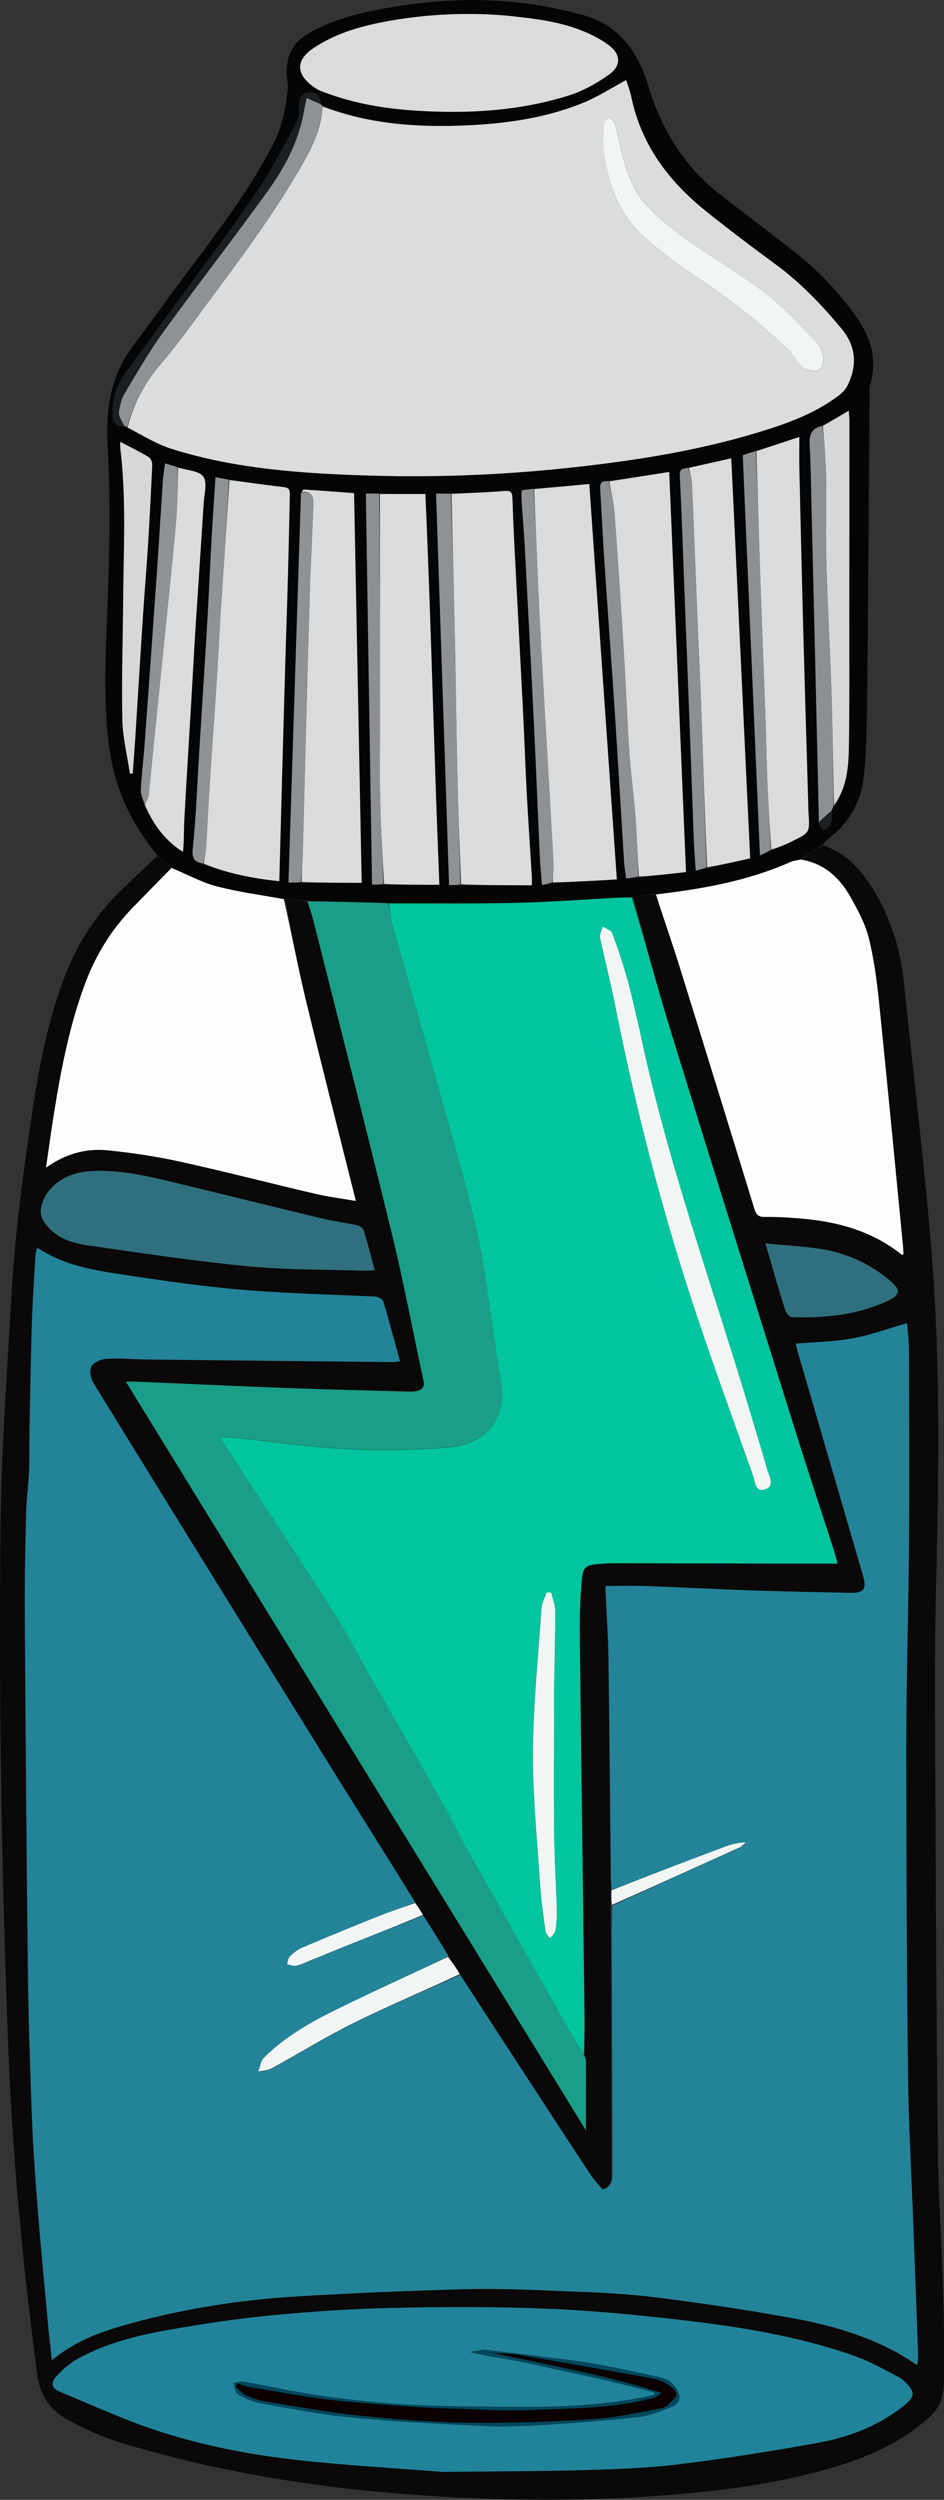
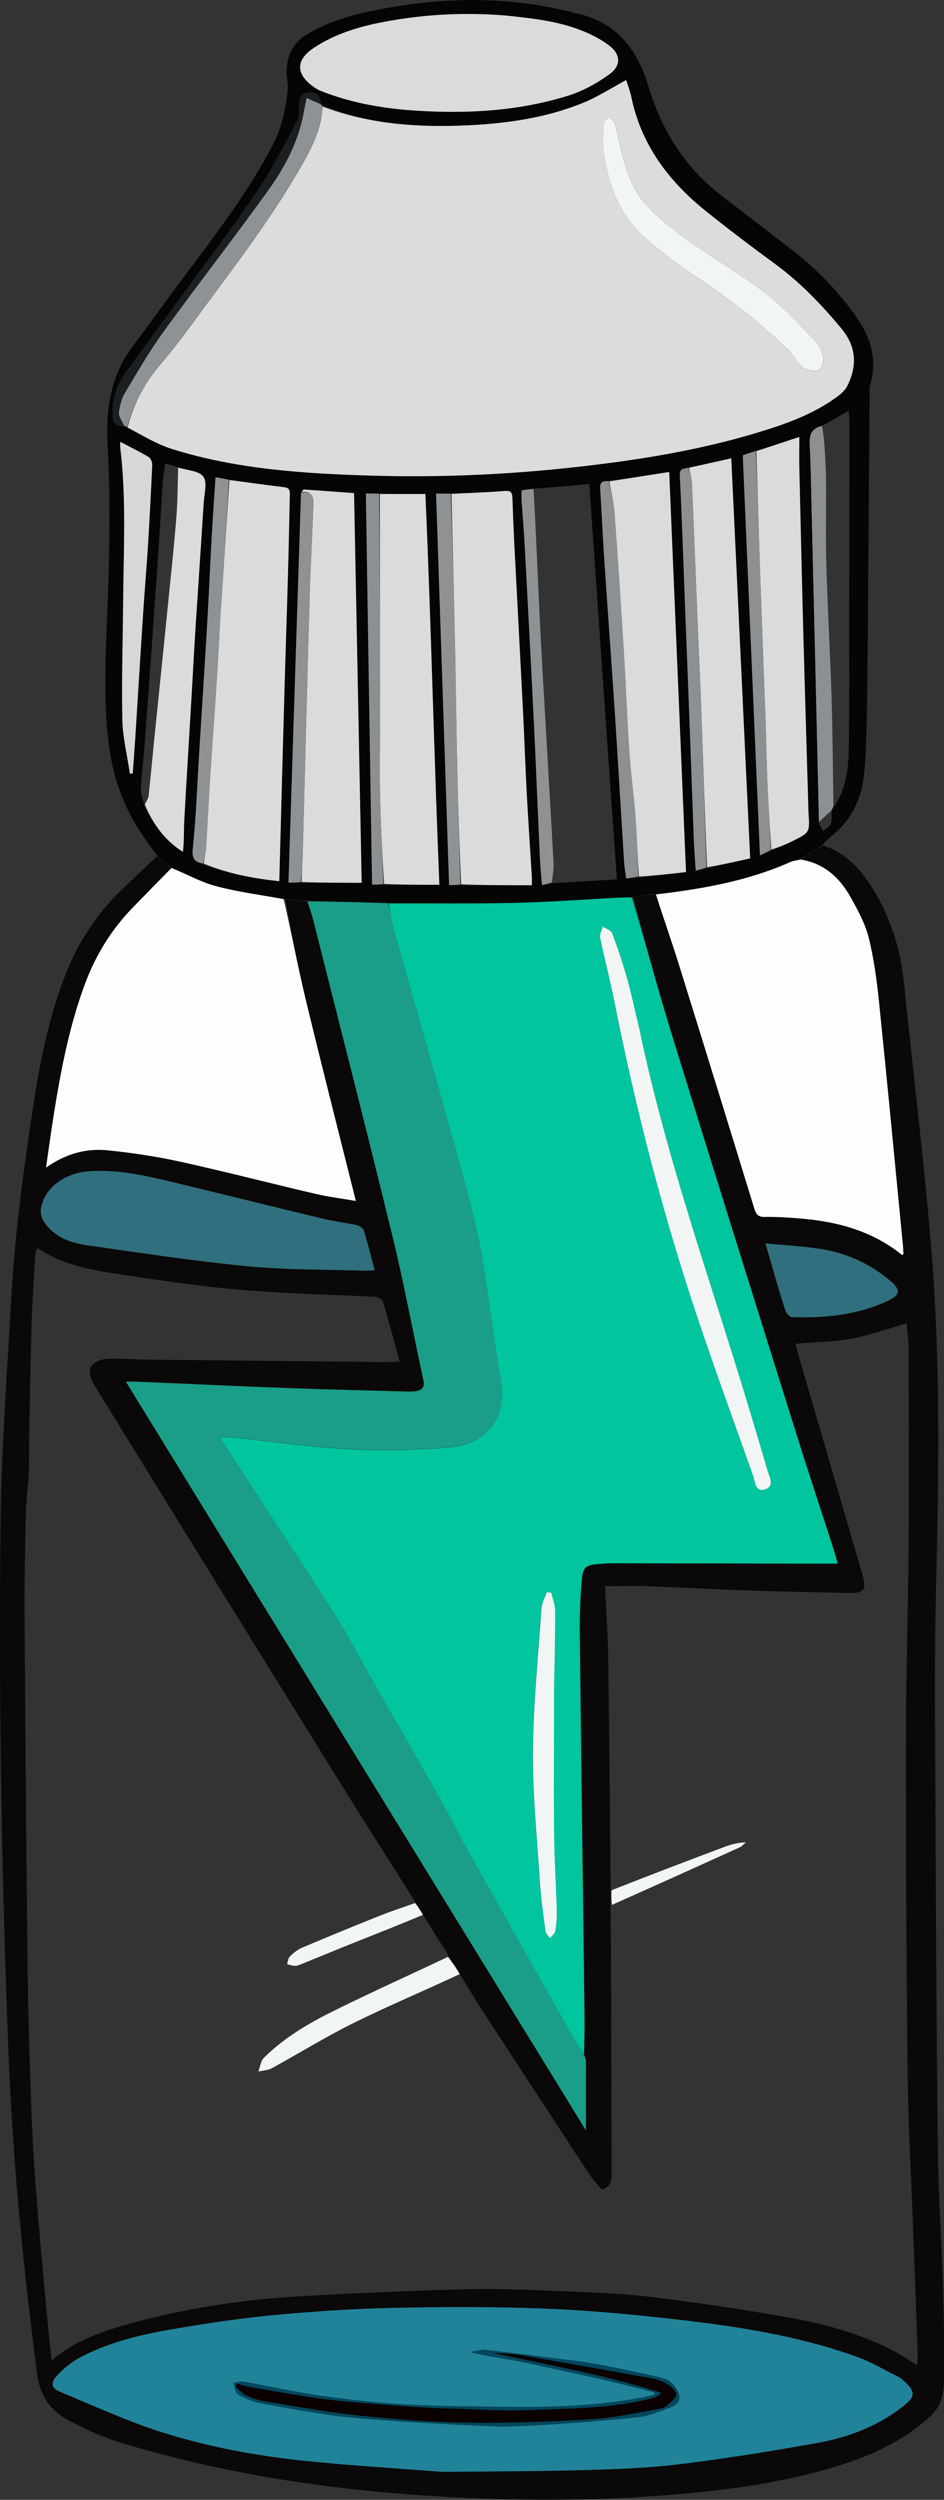
<svg xmlns="http://www.w3.org/2000/svg" id="Calque_1" data-name="Calque 1" viewBox="0 0 126.38 334.63">
  <rect x="0" y="0" width="126.38" height="334.63" fill="#333333" stroke="none" />
  <defs>
    <style>
      .cls-1 {
        fill: #1b1f21;
      }

      .cls-2 {
        fill: #306f7e;
      }

      .cls-3 {
        fill: #d7d7d7;
      }

      .cls-4 {
        fill: #0a0100;
      }

      .cls-5 {
        fill: #8e9294;
      }

      .cls-6 {
        fill: #0a0808;
      }

      .cls-7 {
        fill: #050505;
      }

      .cls-8 {
        fill: #1a9e87;
      }

      .cls-9 {
        fill: #208399;
      }

      .cls-10 {
        fill: #00c59e;
      }

      .cls-11 {
        fill: #f1f6f5;
      }

      .cls-12 {
        fill: #00475d;
      }

      .cls-13 {
        fill: #dbdbdb;
      }

      .cls-14 {
        fill: #238399;
      }

      .cls-15 {
        fill: #8c9092;
      }

      .cls-16 {
        fill: #dcdcdc;
      }

      .cls-17 {
        fill: #fdfdfd;
      }
    </style>
  </defs>
  <path class="cls-6" d="M110.14,113.15c2.77.88,4.7,2.8,6.26,5.14,2.71,4.07,4.15,8.59,4.64,13.45,1.21,11.85,2.67,23.68,3.65,35.55,1.24,15.08.99,30.2.62,45.32-.21,8.59-.13,17.19-.09,25.79.07,16.56.15,33.11.34,49.67.07,5.88.49,11.75.67,17.62.13,4.36.2,8.71.15,13.07-.02,1.76-.36,3.35-1.92,4.77-4.05,3.67-8.84,5.62-13.97,7.06-7.85,2.21-15.91,3.07-24.01,3.61-10.52.7-21.03.5-31.52-.28-13.22-.98-26.25-3.12-38.95-6.99-2.35-.71-4.62-1.78-6.8-2.93-2.43-1.28-3.84-3.22-4.23-6.19-1.93-14.59-3.32-29.21-3.88-43.93C.19,250.47-.18,227.04.08,203.61c.11-9.94.88-19.87,1.43-29.81.48-8.79,1.68-17.5,3.01-26.19.87-5.69,2.03-11.31,4.08-16.72,1.74-4.6,4.33-8.62,7.92-11.99,1.48-1.4,2.91-2.85,4.53-4.29.76.5,1.37,1.02,1.91,1.6-1.77,1.8-3.48,3.54-5.18,5.29-2.82,2.91-4.91,6.26-6.34,10.06-2.15,5.72-3.28,11.66-4.24,17.66-.36,2.27-.67,4.55-1.04,7.1,2.63-1.86,5.37-2.6,8.25-2.32,3.29.33,6.58.83,9.8,1.54,6.04,1.33,12.02,2.88,18.04,4.29,1.75.41,3.55.63,5.39.95-2.29-9.15-4.57-18.08-6.73-27.04-1.06-4.42-1.9-8.89-2.72-13.35,1.06.06,2.02.13,2.99.3.27.89.56,1.68.77,2.5,3.55,14.1,7.16,28.18,10.6,42.3,1.56,6.4,2.75,12.88,4.15,19.32.2.92-.22,1.28-.98,1.43-.42.08-.87.07-1.31.05-5.35-.15-10.71-.27-16.06-.47-6.71-.25-13.41-.56-20.12-.85-.45-.02-.91,0-1.37,0,20.57,33.47,41.07,66.83,61.59,100.22,0-3.17,0-6.24.01-9.4-.06-.27-.14-.46-.21-.64,0,0,.02,0,0-.11,0-1.79.04-3.47.02-5.14-.21-17.11-.45-34.22-.64-51.33-.03-2.32.08-4.64.26-6.95.15-1.88.53-2.15,2.37-2.27.6-.04,1.2-.09,1.8-.09,8.36.01,16.71.03,25.07.05,1.63,0,3.27,0,5.03,0-.18-.63-.33-1.24-.52-1.83-1.67-5.17-3.38-10.32-5-15.5-5.62-17.95-11.25-35.9-16.8-53.87-1.84-5.95-3.43-11.97-5.07-18.04,1.07-.18,2.08-.3,3.07-.32,1.02,3.23,2.13,6.35,3.11,9.5,3.39,10.85,6.74,21.72,10.07,32.59.23.76.52,1.07,1.38,1.06,1.6-.02,3.2.08,4.79.21,4.94.41,9.59,1.67,13.55,4.85.03.03.13-.03.23-.05-.02-.35-.03-.71-.06-1.07-1.06-10.9-2.09-21.81-3.21-32.7-.3-2.89-.68-5.8-1.38-8.61-.47-1.9-1.46-3.71-2.43-5.44-1.46-2.59-3.52-4.52-6.6-5.1.96-.67,1.92-1.25,2.87-1.83ZM60.03,261.72c-1.14-1.77-2.28-3.54-3.43-5.47-.32-.5-.64-1-1.01-1.66-3.6-5.72-7.24-11.41-10.8-17.15-10.81-17.43-21.6-34.87-32.36-52.34-.36-.59-.53-1.69-.22-2.2.35-.56,1.34-.96,2.08-1,1.79-.1,3.59.08,5.39.1,10.92.12,21.83.23,32.75.34.33,0,.66-.05,1.08-.09-.76-2.75-1.45-5.38-2.23-7.98-.09-.31-.66-.66-1.02-.68-4.07-.21-8.14-.31-12.21-.54-3.26-.18-6.53-.42-9.78-.78-3.88-.44-7.74-1.01-11.6-1.59-3.43-.52-6.87-1.03-10.02-2.65-.55-.28-1.08-.61-1.71-.97-.1.41-.2.67-.22.93-.17,2.99-.38,5.98-.48,8.97-.15,4.75-.23,9.51-.32,14.27-.04,1.91.02,3.82-.06,5.73-.07,1.83-.35,3.65-.39,5.48-.11,4.43-.2,8.87-.18,13.31.1,15.95.22,31.9.41,47.85.08,6.51.28,13.02.53,19.53.15,4.03.43,8.05.75,12.07.42,5.29.93,10.56,1.41,15.84.14,1.56.33,3.12.52,4.94,3.25-2.76,6.93-3.96,10.66-4.98,7.33-2.02,14.81-3.15,22.38-3.6,7.41-.44,14.83-.75,22.25-.95,4.15-.11,8.31.06,12.46.23,4.19.17,8.39.29,12.54.8,6.32.77,12.64,1.71,18.9,2.85,4.79.87,9.49,2.2,13.83,4.53.93.5,1.8,1.1,2.84,1.75.05-.52.11-.87.1-1.2-.21-5.91-.43-11.81-.65-17.72-.24-6.55-.62-13.09-.7-19.64-.17-14.71-.25-29.43-.24-44.15,0-8.91.29-17.82.36-26.73.07-8.84.02-17.68,0-26.52,0-1.21-.17-2.42-.25-3.51-2.51.72-4.88,1.59-7.32,2.04-2.45.45-4.98.48-7.58.7.12.45.21.83.31,1.2,2.91,9.97,5.82,19.94,8.72,29.91.51,1.75.09,2.29-1.72,2.25-4.36-.1-8.72-.17-13.07-.32-4.75-.16-9.5-.42-14.26-.59-1.78-.06-3.56-.01-5.43-.01,0,.22-.01.54,0,.85.13,2.91.35,5.83.39,8.74.14,9.8.21,19.6.31,29.39,0,.56.06,1.11.03,1.85,0,.63,0,1.25-.03,2.1.02,2.4.05,4.8.06,7.19.03,9.59.07,19.18.08,28.77,0,.84-.24,1.58-1.31,1.91-.55-.68-1.19-1.34-1.69-2.09-4.21-6.41-8.39-12.83-12.58-19.25-1.61-2.47-3.2-4.94-4.79-7.6-.51-.76-1.02-1.52-1.54-2.44ZM59.38,330.89c6.27-.07,12.55-.07,18.82-.24,4.26-.12,8.55-.27,12.77-.79,6.16-.76,12.29-1.75,18.4-2.84,4.23-.76,8.22-2.27,11.65-5.02,1.48-1.19,1.53-1.83.12-3.15-.26-.25-.53-.5-.85-.66-1.85-.93-3.65-2-5.59-2.7-7.96-2.87-16.29-4.12-24.65-5.06-5.74-.65-11.51-1.18-17.28-1.4-6.74-.25-13.5-.24-20.24-.09-5.42.12-10.84.48-16.24,1-4.63.45-9.24,1.15-13.82,1.96-4.13.73-8.21,1.75-11.93,3.77-1.12.61-2.17,1.49-3.02,2.45-.81.91-.6,1.6.52,2.06,4.49,1.86,8.93,3.92,13.55,5.38,6.38,2.03,12.99,3.23,19.66,3.9,5.95.6,11.91.96,18.11,1.43ZM5.62,161.23c-.41,1.16.02,2.1.77,2.97,1.38,1.57,3.27,2.2,5.2,2.48,7.21,1.04,14.42,2.13,21.67,2.83,5.2.5,10.45.42,15.68.59.37.01.75-.03,1.24-.06-.51-1.9-.95-3.64-1.48-5.34-.09-.3-.57-.61-.92-.69-1.52-.34-3.07-.52-4.57-.88-6.9-1.66-13.78-3.38-20.68-5.03-3.49-.84-7-1.58-10.65-1.31-2.97.22-5.56,1.95-6.25,4.45ZM103.94,171.52c.41,1.34.78,2.68,1.25,4,.12.33.52.79.81.8,4.26.14,8.46-.25,12.42-1.98,2.29-1.01,2.34-1.64.33-3.24-2.68-2.14-5.74-3.44-9.12-3.94-2.27-.33-4.56-.46-7.16-.71.55,1.87.99,3.38,1.47,5.08Z" />
  <path class="cls-7" d="M41.15,120.58c-.95-.07-1.91-.14-3.07-.22-3.21-.57-6.26-.96-9.21-1.75-2.03-.54-3.92-1.63-5.87-2.47-.6-.52-1.21-1.03-1.9-1.56-.67-.84-1.26-1.67-1.83-2.5-2.61-3.74-4.14-7.9-4.7-12.41-.85-6.74-.34-13.48-.11-20.23.23-6.58.3-13.19-.05-19.77-.26-4.93.38-9.38,3.41-13.38,2.36-3.12,4.62-6.32,6.96-9.45,4.24-5.66,8.55-11.26,11.81-17.58,1.2-2.32,1.68-4.81,1.94-7.35.07-.74-.17-1.5-.16-2.25.01-2.17.8-3.9,2.75-5.07,2.68-1.61,5.61-2.5,8.62-3.12,8.83-1.83,17.66-2.09,26.49.08.35.09.69.2,1.04.27,5.33,1.15,8.08,4.88,9.55,9.77,1.77,5.86,4.86,10.81,9.74,14.57,3.26,2.51,6.53,5.01,9.77,7.54,3.27,2.55,6.1,5.54,8.46,8.94,1.87,2.7,2.68,5.69,1.68,8.97-.08.26-.05.55-.05.83-.06,8.19-.12,16.39-.18,24.58-.05,6.08-.08,12.16-.18,18.23-.04,2.79-.11,5.6-.38,8.38-.32,3.33-1.72,6.19-4.4,8.33-.4.32-.77.69-1.16,1.12-.95.67-1.9,1.25-2.97,1.92-.52.19-.97.23-1.35.4-5.72,2.55-11.8,3.6-17.97,4.26-1.01.11-2.02.22-3.2.41-.66.08-1.14.06-1.61.09-4.66.24-9.31.6-13.98.71-5.66.13-11.33.06-17.1.05-3.67-.12-7.24-.22-10.8-.33ZM109.64,110.23c.17.33.35.66.52.99.37-.29.91-.51,1.05-.88.19-.53.09-1.17.15-1.89.07-.17.14-.34.36-.59,1.67-2.43,1.88-5.24,1.92-8.03.09-5.84.04-11.67.05-17.51,0-8.63.02-17.27.02-25.9,0-.45-.06-.89-.09-1.43-1.29.75-2.38,1.39-3.66,2.05-1.41.33-1.63,1.28-1.56,2.59.16,3.11.19,6.22.27,9.34.15,6.27.3,12.53.45,18.8.18,7.42.35,14.85.51,22.47ZM42.94,13.81c-.08-1.02-.63-1.55-1.64-1.44-.97.11-1.25.8-1.26,1.71-.01.74.02,1.59-.31,2.2-1.63,3.05-3.19,6.15-5.1,9.01-2.94,4.39-6.13,8.61-9.24,12.88-2.83,3.89-5.71,7.73-8.52,11.64-1.21,1.68-1.87,3.58-1.8,5.71.04,1.05.39,1.6,1.62,1.51.11.06.22.13.44.31,1.93.92,3.79,2.08,5.82,2.72,8.72,2.76,17.76,3.32,26.82,3.59,9.08.27,18.15-.13,27.18-1.13,8.23-.91,16.38-2.2,24.32-4.59,3.79-1.14,7.52-2.44,10.76-4.81.53-.39,1.1-.87,1.39-1.45,1.37-2.72,1.24-5.3-.8-7.74-2.62-3.14-5.42-6.08-8.73-8.52-3.19-2.34-6.35-4.72-9.43-7.2-4.96-3.98-8.61-8.85-9.94-15.24-.18-.86-.51-1.69-.69-2.27-2.01,1.07-3.82,2.26-5.79,3.06-4.93,2.01-10.12,2.76-15.42,3-6.64.31-13.16-.13-19.48-2.64-.06-.05-.13-.1-.2-.33ZM23.72,62.52c-.52-.16-1.04-.32-1.62-.49-.1.8-.23,1.51-.28,2.23-.26,3.9-.49,7.81-.76,11.71-.54,7.76-1.09,15.52-1.66,23.28-.16,2.15-.43,4.29-.54,6.43-.03.64.27,1.31.47,2.14,1.17,2.5,2.73,4.67,5.17,6.22.17-1.45.11-2.85.18-4.24.29-5.34.63-10.67.94-16.01.19-3.23.35-6.45.56-9.68.36-5.61.74-11.22,1.1-16.83.07-1.19.51-2.74-.06-3.49-.6-.79-2.2-.83-3.49-1.27ZM101.09,60.37c-.56.19-1.11.38-1.64.56.77,17.86,1.53,35.62,2.3,53.57.61-.28,1.03-.47,1.62-.68.91-.4,1.84-.78,2.73-1.22,2.34-1.16,2.33-1.17,2.16-3.73-.01-.2-.01-.4-.02-.6-.24-8.22-.49-16.44-.71-24.65-.19-6.98-.34-13.97-.5-20.95-.03-1.37,0-2.74,0-4.18-2.11.7-3.93,1.3-5.92,1.88ZM92.05,62.62c-.48.16-1.07.04-1.03.96.25,5.07.42,10.14.61,15.21.24,6.31.49,12.61.73,18.92.19,4.95.35,9.9.54,14.85.05,1.3.16,2.59.25,4,.59-.16,1.01-.26,1.61-.36,1.92-.44,3.85-.88,5.67-1.29-.85-17.98-1.69-35.74-2.53-53.55-1.95.44-3.81.85-5.85,1.27ZM40.29,66.06c-.55,17.32-1.1,34.64-1.66,52.09.59,0,1.13,0,1.9.02h7.89c-.34-17.31-.68-34.74-1.02-52.16-2.32-.17-4.51-.34-6.69-.48-.12,0-.25.21-.42.53ZM51.56,118.44h7.26c-.72-17.48-1.1-34.9-1.87-52.31-2.26,0-4.18,0-6.3-.06h-1.67c.28,17.48.56,34.87.83,52.35.51,0,1.02,0,1.75.02ZM85.64,117.44c2.08-.24,4.17-.47,6.2-.71-.76-17.96-1.5-35.73-2.25-53.56-2.82.44-5.42.85-8.23,1.22-.74-.07-1.08.18-1.02,1,.21,3.1.33,6.21.54,9.32.46,6.96.98,13.92,1.44,20.88.43,6.61.82,13.22,1.23,19.82.04.7.18,1.4.27,2.16.59-.06,1.1-.12,1.82-.15ZM74.11,118.22c2.87-.17,5.75-.34,8.47-.5-1.24-17.77-2.46-35.32-3.69-52.93-2.61.24-4.99.46-7.56.63-.47.07-.94.13-1.5.21,0,.49-.02.92,0,1.35.14,2.15.32,4.3.44,6.45.42,7.81.83,15.62,1.21,23.43.29,5.98.52,11.96.8,17.95.05,1.18.18,2.36.28,3.65.5-.1.92-.18,1.56-.25ZM61.85,118.51h9.35c0-.53.02-.85,0-1.16-.22-3.7-.48-7.4-.68-11.11-.21-3.87-.34-7.74-.53-11.6-.37-7.29-.76-14.58-1.14-21.87-.1-2.03-.18-4.07-.25-6.1-.02-.66-.16-1-.97-.94-2.39.18-4.79.26-7.39.34h-1.84c.58,17.58,1.16,34.96,1.74,52.41.48,0,.98,0,1.72.04ZM27.37,115.75c3.22,1.21,6.56,1.84,10.02,2.2.23-8.55.45-16.97.69-25.39.14-5.07.32-10.15.46-15.22.1-3.68.17-7.35.26-11.03.01-.54.02-1.01-.74-1.1-2.45-.29-4.9-.63-7.53-1.04-.53-.09-1.06-.19-1.68-.3-.18,2.77-.37,5.39-.51,8.01-.21,3.74-.36,7.49-.58,11.23-.35,5.93-.73,11.85-1.1,17.78-.26,4.22-.41,8.45-.85,12.64-.15,1.39.22,1.88,1.55,2.21ZM67.69,2.09c-5.2-.44-10.38-.21-15.51.7-3.59.63-7.09,1.57-10.18,3.62-3.1,2.06-1.83,4.15.41,5.52.3.18.65.3.98.43,3.95,1.5,8.06,2.19,12.26,2.46,6.94.44,13.81.06,20.47-2.03,1.93-.61,3.79-1.65,5.44-2.84,1.62-1.16,1.52-2.69-.06-3.87-1.01-.75-2.16-1.36-3.33-1.85-3.28-1.36-6.78-1.75-10.5-2.13ZM18.15,98.31c.33-5.33.65-10.67,1-16,.19-2.98.46-5.96.64-8.95.23-3.7.43-7.41.59-11.11.02-.35-.2-.89-.48-1.05-1.22-.73-2.5-1.36-3.8-2.04,0,.25-.03.52,0,.78.82,6.73.44,13.48.39,20.23-.04,5.39-.22,10.78-.11,16.17.05,2.42.65,4.83,1.01,7.24.13-.01.25-.02.38-.03.12-1.67.23-3.33.38-5.22Z" />
-   <path class="cls-14" d="M81.89,252.95c-.03-.56-.09-1.11-.1-1.67-.1-9.8-.18-19.6-.31-29.39-.04-2.92-.26-5.83-.39-8.74-.01-.31,0-.62,0-.85,1.86,0,3.65-.05,5.43.01,4.75.17,9.5.43,14.26.59,4.36.15,8.71.22,13.07.32,1.8.04,2.23-.5,1.72-2.25-2.9-9.97-5.81-19.94-8.72-29.91-.11-.37-.2-.75-.31-1.2,2.6-.22,5.13-.25,7.58-.7,2.45-.45,4.81-1.32,7.32-2.04.08,1.09.24,2.3.25,3.51.02,8.84.07,17.68,0,26.52-.07,8.91-.36,17.82-.36,26.73,0,14.72.07,29.43.24,44.15.08,6.55.46,13.09.7,19.64.22,5.91.44,11.81.65,17.72.01.34-.06.68-.1,1.2-1.04-.65-1.91-1.25-2.84-1.75-4.34-2.33-9.04-3.66-13.83-4.53-6.27-1.14-12.58-2.08-18.9-2.85-4.15-.51-8.36-.63-12.54-.8-4.15-.17-8.31-.34-12.46-.23-7.42.2-14.84.51-22.25.95-7.57.45-15.06,1.59-22.38,3.6-3.73,1.03-7.41,2.22-10.66,4.98-.19-1.82-.38-3.37-.52-4.94-.48-5.28-1-10.56-1.41-15.84-.32-4.02-.6-8.04-.75-12.07-.24-6.51-.45-13.02-.53-19.53-.19-15.95-.31-31.9-.41-47.85-.03-4.44.07-8.87.18-13.31.04-1.83.32-3.65.39-5.48.08-1.91.02-3.82.06-5.73.09-4.76.17-9.51.32-14.27.1-2.99.31-5.98.48-8.97.02-.26.12-.52.22-.93.63.36,1.16.69,1.71.97,3.14,1.62,6.59,2.13,10.02,2.65,3.86.58,7.72,1.15,11.6,1.59,3.25.37,6.51.6,9.78.78,4.07.23,8.14.33,12.21.54.36.02.93.37,1.02.68.78,2.6,1.47,5.22,2.23,7.98-.42.04-.75.09-1.08.09-10.92-.11-21.83-.22-32.75-.34-1.8-.02-3.6-.2-5.39-.1-.74.04-1.73.44-2.08,1-.31.51-.14,1.61.22,2.2,10.75,17.47,21.54,34.91,32.36,52.34,3.56,5.74,7.2,11.44,10.74,17.25-1.64.66-3.24,1.18-4.79,1.81-3.44,1.38-6.87,2.78-10.28,4.23-.61.26-1.16.71-1.65,1.17-.24.23-.27.69-.39,1.04.36.08.72.24,1.07.23.34-.01.69-.17,1.02-.3,2.26-.91,4.5-1.85,6.76-2.75,3.11-1.24,6.23-2.46,9.34-3.69,1.14,1.77,2.28,3.54,3.36,5.46-5.12,2.52-10.21,4.81-15.22,7.29-3.4,1.68-6.69,3.6-9.41,6.31-.43.43-.51,1.22-.74,1.84.61-.14,1.28-.16,1.81-.45,3.68-2.01,7.25-4.22,11-6.08,4.64-2.29,9.43-4.3,14.16-6.43,1.6,2.47,3.19,4.95,4.8,7.41,4.19,6.42,8.37,12.85,12.58,19.25.5.76,1.14,1.42,1.69,2.09,1.07-.33,1.31-1.08,1.31-1.91-.02-9.59-.05-19.18-.08-28.77,0-2.4-.04-4.8.05-7.31,5.77-2.68,11.44-5.23,17.1-7.81.32-.15.57-.46.85-.69-1.04.04-1.92.26-2.76.58-5.07,1.91-10.14,3.84-15.2,5.76Z" />
  <path class="cls-10" d="M52.06,120.93c5.66-.01,11.33.06,16.99-.07,4.66-.11,9.32-.47,13.98-.71.48-.02.96-.01,1.55-.01,1.81,5.99,3.41,12.02,5.24,17.97,5.55,17.97,11.17,35.92,16.8,53.87,1.62,5.18,3.34,10.33,5,15.5.19.6.34,1.21.52,1.83-1.76,0-3.39,0-5.03,0-8.36-.02-16.71-.04-25.07-.05-.6,0-1.2.05-1.8.09-1.84.13-2.22.39-2.37,2.27-.19,2.31-.29,4.63-.26,6.95.19,17.11.43,34.22.64,51.33.02,1.68-.02,3.35-.1,5.12-1.19-1.89-2.32-3.85-3.43-5.83-4.19-7.43-8.39-14.86-12.56-22.3-1.09-1.95-2.05-3.97-3.15-5.91-3-5.31-6.05-10.59-9.08-15.89-1.7-2.98-3.26-6.04-5.09-8.93-4.22-6.66-8.58-13.23-12.88-19.84-.81-1.25-1.61-2.51-2.52-3.92.67,0,1.15-.04,1.61,0,5.13.54,10.25,1.31,15.39,1.58,4.53.24,9.11.15,13.63-.22,5.01-.41,7.97-3.93,6.95-9.18-.44-2.26-.7-4.55-1.05-6.82-.61-3.96-1.06-7.95-1.89-11.87-.93-4.39-2.15-8.73-3.36-13.06-2.64-9.51-5.36-19-8.02-28.5-.31-1.1-.44-2.25-.65-3.38ZM85.61,137.79c-.55-2.29-1.04-4.6-1.67-6.86-.57-2.03-1.24-4.04-1.99-6.01-.15-.39-.82-.59-1.25-.87-.13.49-.45,1.02-.36,1.47.6,2.89,1.36,5.75,1.93,8.65,2.88,14.51,6.59,28.8,11.31,42.82,2.32,6.89,4.81,13.71,7.24,20.56.29.82.28,2.27,1.63,1.82,1.29-.43.56-1.65.31-2.5-1.47-4.98-2.96-9.95-4.5-14.91-4.55-14.56-9.49-29-12.65-44.16ZM74.18,225.92c.06-3.4.15-6.79.14-10.19,0-.84-.34-1.69-.53-2.53-.21,0-.41-.02-.62-.03-.24.71-.63,1.4-.68,2.12-.45,6.38-1.1,12.75-1.15,19.13-.05,5.82.55,11.65.93,17.47.15,2.23.46,4.45.75,6.66.04.33.39.62.6.92.25-.33.65-.63.71-.98.15-.9.23-1.83.2-2.74-.1-3.52-.33-7.03-.36-10.54-.06-6.35,0-12.71,0-19.29Z" />
  <path class="cls-9" d="M59.26,330.89c-6.08-.47-12.05-.83-17.99-1.43-6.67-.67-13.28-1.87-19.66-3.9-4.62-1.47-9.06-3.53-13.55-5.38-1.12-.46-1.33-1.15-.52-2.06.85-.96,1.89-1.84,3.02-2.45,3.72-2.02,7.8-3.04,11.93-3.77,4.58-.81,9.2-1.51,13.82-1.96,5.39-.52,10.82-.88,16.24-1,6.74-.15,13.5-.17,20.24.09,5.77.22,11.54.75,17.28,1.4,8.36.94,16.68,2.19,24.65,5.06,1.94.7,3.74,1.77,5.59,2.7.31.16.59.41.85.66,1.4,1.33,1.36,1.96-.12,3.15-3.42,2.75-7.41,4.26-11.65,5.02-6.11,1.1-12.24,2.09-18.4,2.84-4.23.52-8.51.67-12.77.79-6.27.17-12.55.17-18.94.24ZM80.97,316.66c-1.14-.19-2.27-.42-3.41-.56-4.17-.54-8.35-1.07-12.53-1.54-.68-.08-1.39.19-2.09.29,2.1.54,4.17.81,6.22,1.19,2.07.38,4.12.88,6.18,1.32,2.1.46,4.21.89,6.3,1.39,2,.47,3.99,1,5.99,1.5-.01.11-.03.21-.04.32-.62.14-1.23.3-1.85.41-5.87,1.08-11.8,1.27-17.75,1.2-4.43-.05-8.87-.05-13.29-.29-3.85-.21-7.69-.62-11.51-1.16-3.54-.5-7.03-1.29-10.55-1.91-.44-.08-.92.09-1.38.15.18.52.21,1.29.58,1.51.9.55,1.93,1.02,2.96,1.21,4.07.72,8.14,1.53,12.25,1.92,6.06.57,12.16.88,18.24,1.16,2.54.12,5.11-.02,7.65-.18,4.17-.27,8.34-.57,12.49-1.03,1.47-.16,2.91-.78,4.33-1.29.74-.27,1.4-.88,1.14-1.73-.19-.65-.66-1.32-1.19-1.74-.5-.39-1.24-.53-1.89-.68-2.21-.5-4.43-.96-6.85-1.46Z" />
  <path class="cls-8" d="M51.95,120.9c.32,1.15.46,2.3.76,3.4,2.66,9.51,5.38,18.99,8.02,28.5,1.2,4.33,2.42,8.66,3.36,13.06.83,3.91,1.28,7.91,1.89,11.87.35,2.27.61,4.57,1.05,6.82,1.02,5.25-1.94,8.77-6.95,9.18-4.52.37-9.1.46-13.63.22-5.14-.27-10.26-1.04-15.39-1.58-.46-.05-.93,0-1.61,0,.91,1.42,1.71,2.68,2.52,3.92,4.3,6.61,8.65,13.19,12.88,19.84,1.83,2.89,3.4,5.95,5.09,8.93,3.02,5.3,6.07,10.58,9.08,15.89,1.1,1.94,2.06,3.97,3.15,5.91,4.17,7.44,8.37,14.87,12.56,22.3,1.11,1.97,2.24,3.94,3.44,5.94.08.03.06.03.06.11.06.26.14.45.21.65v9.31c-20.52-33.39-41.02-66.75-61.59-100.22.47,0,.92-.02,1.37,0,6.71.28,13.41.6,20.12.85,5.35.2,10.71.32,16.06.47.44.01.89.03,1.31-.05.76-.15,1.18-.51.98-1.43-1.4-6.44-2.59-12.92-4.15-19.32-3.44-14.12-7.05-28.21-10.6-42.3-.2-.81-.5-1.6-.77-2.5,3.54,0,7.11.11,10.78.23Z" />
  <path class="cls-17" d="M22.95,116.2c2.01.78,3.9,1.87,5.93,2.41,2.94.79,5.99,1.18,9.1,1.75,1.03,4.46,1.87,8.94,2.93,13.36,2.16,8.96,4.44,17.89,6.73,27.04-1.84-.32-3.64-.54-5.39-.95-6.02-1.4-12.01-2.96-18.04-4.29-3.23-.71-6.51-1.21-9.8-1.54-2.88-.29-5.62.45-8.25,2.32.37-2.55.68-4.83,1.04-7.1.96-5.99,2.09-11.94,4.24-17.66,1.43-3.8,3.52-7.15,6.34-10.06,1.7-1.75,3.41-3.49,5.18-5.29Z" />
  <path class="cls-17" d="M87.82,119.74c6.2-.74,12.27-1.8,18-4.35.39-.17.83-.22,1.34-.32,3.19.49,5.25,2.43,6.71,5.02.97,1.73,1.95,3.54,2.43,5.44.7,2.81,1.08,5.72,1.38,8.61,1.12,10.9,2.15,21.8,3.21,32.7.03.36.04.71.06,1.07-.1.03-.2.08-.23.05-3.96-3.19-8.61-4.44-13.55-4.85-1.59-.13-3.19-.24-4.79-.21-.85.01-1.14-.3-1.38-1.06-3.33-10.87-6.69-21.73-10.07-32.59-.98-3.16-2.09-6.28-3.11-9.5Z" />
  <path class="cls-2" d="M5.64,161.14c.67-2.4,3.26-4.13,6.23-4.35,3.64-.27,7.15.48,10.65,1.31,6.9,1.65,13.78,3.38,20.68,5.03,1.51.36,3.06.54,4.57.88.35.08.83.39.92.69.53,1.71.97,3.45,1.48,5.34-.5.02-.87.07-1.24.06-5.23-.17-10.48-.09-15.68-.59-7.25-.7-14.46-1.79-21.67-2.83-1.92-.28-3.82-.91-5.2-2.48-.75-.86-1.18-1.8-.75-3.06Z" />
  <path class="cls-2" d="M103.92,171.43c-.46-1.61-.9-3.12-1.45-4.99,2.6.25,4.89.38,7.16.71,3.37.49,6.44,1.8,9.12,3.94,2.01,1.6,1.96,2.24-.33,3.24-3.96,1.74-8.15,2.12-12.42,1.98-.29,0-.69-.47-.81-.8-.47-1.31-.84-2.66-1.27-4.09Z" />
  <path class="cls-11" d="M61.56,264.25c-4.73,2.22-9.52,4.23-14.16,6.52-3.75,1.85-7.32,4.07-11,6.08-.53.29-1.2.31-1.81.45.24-.62.31-1.41.74-1.84,2.72-2.71,6.02-4.63,9.41-6.31,5.01-2.48,10.1-4.77,15.23-7.2.57.69,1.08,1.45,1.58,2.3Z" />
  <path class="cls-11" d="M56.61,256.33c-3.11,1.31-6.22,2.53-9.33,3.77-2.26.9-4.51,1.84-6.76,2.75-.33.13-.68.29-1.02.3-.35.01-.71-.15-1.07-.23.12-.36.15-.81.39-1.04.48-.46,1.04-.91,1.65-1.17,3.41-1.45,6.84-2.85,10.28-4.23,1.55-.62,3.15-1.14,4.81-1.73.41.48.73.98,1.06,1.57Z" />
  <path class="cls-11" d="M81.86,253.04c5.1-2.02,10.17-3.95,15.24-5.85.84-.32,1.72-.53,2.76-.58-.28.23-.53.55-.85.69-5.66,2.57-11.33,5.13-17.08,7.69-.09-.62-.1-1.24-.06-1.96Z" />
  <path class="cls-10" d="M78.44,275.78c-.08-.11-.15-.3-.22-.57.08.11.16.3.22.57Z" />
  <path class="cls-16" d="M43.17,14.26c6.28,2.39,12.81,2.83,19.45,2.52,5.3-.25,10.49-1,15.42-3,1.97-.8,3.78-1.98,5.79-3.06.18.59.51,1.41.69,2.27,1.32,6.38,4.98,11.25,9.94,15.24,3.08,2.48,6.25,4.86,9.43,7.2,3.31,2.44,6.11,5.37,8.73,8.52,2.04,2.44,2.17,5.01.8,7.74-.29.57-.85,1.06-1.39,1.45-3.24,2.37-6.97,3.67-10.76,4.81-7.94,2.39-16.09,3.68-24.32,4.59-9.04,1-18.1,1.4-27.18,1.13-9.06-.27-18.1-.84-26.82-3.59-2.02-.64-3.88-1.8-5.87-2.87.83-3.22,2.3-5.96,4.38-8.4,1.34-1.58,2.63-3.21,3.85-4.88,5.05-6.93,10.38-13.67,14.69-21.1,1.54-2.65,3.04-5.35,3.17-8.55ZM105.92,47.18c.57.72,1.03,1.58,1.74,2.1.5.36,1.51.51,2,.23.41-.23.66-1.26.53-1.84-.16-.78-.61-1.61-1.18-2.18-2.15-2.18-4.23-4.48-6.65-6.32-3.45-2.62-7.24-4.79-10.76-7.32-1.95-1.4-3.84-2.99-5.42-4.78-1.09-1.24-1.78-2.92-2.33-4.52-.67-1.94-.98-4-1.52-5.99-.09-.32-.54-.55-.82-.82-.23.28-.63.55-.64.84-.06,1.34-.18,2.7.02,4.01.65,4.31,2.12,8.32,5.48,11.26,2.26,1.99,4.73,3.78,7.24,5.45,4.36,2.9,8.42,6.15,12.32,9.88Z" />
  <path class="cls-13" d="M30.72,64.26c2.45.32,4.89.67,7.34.96.76.09.75.55.74,1.1-.09,3.68-.15,7.35-.26,11.03-.14,5.07-.32,10.15-.46,15.22-.24,8.42-.46,16.84-.69,25.39-3.46-.36-6.8-.99-10.09-2.35.05-.77.24-1.39.28-2.01.19-2.98.33-5.96.52-8.95.29-4.53.63-9.05.92-13.58.19-2.9.32-5.81.5-8.71.39-6.03.8-12.07,1.2-18.1Z" />
  <path class="cls-13" d="M60.45,66.11c2.39-.12,4.79-.2,7.18-.39.81-.06.95.28.97.94.07,2.03.15,4.07.25,6.1.37,7.29.77,14.58,1.14,21.87.2,3.87.33,7.74.53,11.6.2,3.7.45,7.41.68,11.11.02.31,0,.63,0,1.16-3.14,0-6.24,0-9.46-.13-.25-5.36-.42-10.58-.53-15.8-.12-5.15-.18-10.29-.28-15.44-.15-7.01-.32-14.02-.48-21.03Z" />
  <path class="cls-13" d="M67.81,2.09c3.61.38,7.11.76,10.39,2.13,1.17.48,2.32,1.1,3.33,1.85,1.57,1.18,1.68,2.7.06,3.87-1.65,1.19-3.52,2.23-5.44,2.84-6.66,2.09-13.53,2.47-20.47,2.03-4.2-.27-8.31-.96-12.26-2.46-.33-.13-.68-.24-.98-.43-2.24-1.37-3.51-3.45-.41-5.52,3.09-2.05,6.59-2.99,10.18-3.62,5.14-.9,10.31-1.14,15.63-.69Z" />
-   <path class="cls-13" d="M71.52,65.47c2.38-.22,4.75-.44,7.37-.68,1.23,17.61,2.45,35.16,3.69,52.93-2.73.16-5.6.33-8.58.39-.03-.9.14-1.7.1-2.49-.28-5.34-.6-10.67-.91-16.01-.33-5.73-.67-11.47-.96-17.2-.28-5.64-.48-11.29-.72-16.94Z" />
  <path class="cls-13" d="M81.57,64.44c2.6-.41,5.2-.82,8.02-1.26.75,17.82,1.5,35.6,2.25,53.56-2.04.23-4.12.47-6.3.59-.21-2.67-.26-5.22-.45-7.76-.22-2.97-.64-5.93-.84-8.91-.3-4.49-.46-8.99-.74-13.48-.38-6.2-.79-12.39-1.25-18.58-.1-1.39-.45-2.77-.69-4.16Z" />
  <path class="cls-13" d="M50.86,66.13h6.09c.77,17.41,1.15,34.83,1.87,52.31-2.41,0-4.83,0-7.39-.12-.27-3.91-.45-7.69-.54-11.48-.07-2.95-.02-5.9-.02-8.84,0-10.62,0-21.24-.01-31.87Z" />
  <path class="cls-13" d="M40.34,65.85c.12-.11.25-.33.37-.32,2.19.14,4.37.31,6.69.48.34,17.42.68,34.85,1.02,52.16-2.65,0-5.27,0-8.01-.11-.04-1.3.08-2.49.12-3.68.17-6.18.31-12.36.48-18.54.16-6.18.34-12.36.52-18.54,0-.32.04-.64.05-.96.13-2.99.27-5.97.38-8.96.04-1.06-.44-1.68-1.6-1.53Z" />
  <path class="cls-13" d="M92.23,62.62c1.86-.42,3.72-.83,5.67-1.27.84,17.81,1.68,35.57,2.53,53.55-1.82.42-3.75.85-5.76,1.18-.34-7.68-.58-15.26-.85-22.83-.12-3.38-.31-6.77-.44-10.15-.25-6.13-.48-12.27-.75-18.4-.03-.7-.26-1.39-.39-2.08Z" />
  <path class="cls-13" d="M101.27,60.39c1.81-.6,3.63-1.2,5.74-1.9,0,1.44-.03,2.81,0,4.18.16,6.98.32,13.97.5,20.95.22,8.22.47,16.44.71,24.65,0,.2,0,.4.02.6.17,2.56.18,2.57-2.16,3.73-.89.44-1.82.81-2.81,1.11-.24-3.21-.43-6.31-.55-9.42-.11-2.71-.15-5.43-.24-8.14-.24-6.7-.51-13.4-.74-20.1-.18-5.22-.31-10.45-.47-15.67Z" />
  <path class="cls-13" d="M23.85,62.59c1.16.37,2.76.41,3.36,1.2.57.75.14,2.3.06,3.49-.35,5.61-.74,11.22-1.1,16.83-.2,3.23-.37,6.45-.56,9.68-.31,5.34-.65,10.67-.94,16.01-.08,1.39-.01,2.79-.18,4.24-2.44-1.55-4-3.72-5.1-6.34.22-.47.47-.82.51-1.19.26-2.41.48-4.82.72-7.24.28-2.77.57-5.53.85-8.3.35-3.48.71-6.96,1.06-10.44.38-3.8.79-7.59,1.09-11.39.17-2.18.16-4.37.23-6.55Z" />
-   <path class="cls-3" d="M110.15,57.02c1.1-.64,2.2-1.28,3.48-2.04.04.54.09.98.09,1.43,0,8.63-.01,17.27-.02,25.9,0,5.84.04,11.68-.05,17.51-.04,2.79-.25,5.6-1.99,7.96-.15-4.94-.18-9.8-.33-14.66-.19-5.93-.53-11.85-.7-17.78-.11-3.67,0-7.34-.03-11.01-.01-1.43-.11-2.86-.19-4.29-.06-1-.17-2.01-.25-3.01Z" />
  <path class="cls-3" d="M18.14,98.42c-.13,1.78-.25,3.44-.37,5.11-.13.01-.25.02-.38.03-.35-2.41-.96-4.82-1.01-7.24-.11-5.39.07-10.78.11-16.17.06-6.75.43-13.5-.39-20.23-.03-.26,0-.53,0-.78,1.3.68,2.58,1.31,3.8,2.04.28.17.5.7.48,1.05-.17,3.71-.36,7.41-.59,11.11-.19,2.99-.45,5.97-.64,8.95-.35,5.33-.67,10.67-1.02,16.12Z" />
  <path class="cls-5" d="M43.15,14.2c-.11,3.25-1.62,5.96-3.15,8.61-4.31,7.44-9.64,14.18-14.69,21.1-1.22,1.67-2.51,3.3-3.85,4.88-2.07,2.44-3.55,5.18-4.43,8.34-.11.03-.22-.04-.43-.21-.3-.64-.73-1.19-.68-1.69.1-.89.33-1.85.78-2.61,1.67-2.8,3.31-5.64,5.22-8.28,4.61-6.36,9.46-12.55,14.03-18.94,2.25-3.14,4.05-6.59,4.73-10.5.1-.59.25-1.18.38-1.82.74.35,1.31.62,1.88.89.06.05.13.1.21.21Z" />
  <path class="cls-15" d="M110.06,57.03c.17,1,.28,2,.34,3,.09,1.43.18,2.86.19,4.29.03,3.67-.07,7.35.03,11.01.17,5.93.51,11.86.7,17.78.15,4.86.18,9.73.26,14.71-.07.29-.14.45-.31.72-.61.56-1.12,1.02-1.63,1.48-.17-7.42-.35-14.85-.52-22.27-.15-6.27-.3-12.53-.45-18.8-.08-3.11-.1-6.23-.27-9.34-.07-1.31.15-2.26,1.65-2.59Z" />
  <path class="cls-5" d="M60.34,66.08c.27,7.04.44,14.05.58,21.06.11,5.15.17,10.29.28,15.44.12,5.22.28,10.44.42,15.78-.51.12-1.02.12-1.5.12-.58-17.45-1.16-34.84-1.74-52.41.75,0,1.3,0,1.95.02Z" />
  <path class="cls-15" d="M81.47,64.42c.34,1.4.69,2.78.8,4.17.46,6.19.86,12.39,1.25,18.58.28,4.49.44,8.99.74,13.48.2,2.97.62,5.93.84,8.91.19,2.54.24,5.09.35,7.75-.51.16-1.03.22-1.62.28-.1-.76-.23-1.46-.27-2.16-.42-6.61-.8-13.22-1.23-19.82-.46-6.96-.97-13.92-1.44-20.88-.21-3.1-.33-6.21-.54-9.32-.05-.82.28-1.07,1.13-.99Z" />
  <path class="cls-5" d="M30.63,64.22c-.31,6.08-.72,12.11-1.11,18.14-.19,2.9-.31,5.81-.5,8.71-.29,4.53-.63,9.05-.92,13.58-.19,2.98-.32,5.96-.52,8.95-.04.63-.23,1.24-.36,1.97-1.18-.14-1.55-.63-1.41-2.02.45-4.2.59-8.43.85-12.64.37-5.93.75-11.85,1.1-17.78.22-3.74.37-7.49.58-11.23.15-2.62.33-5.24.51-8.01.62.11,1.15.2,1.77.34Z" />
  <path class="cls-5" d="M71.43,65.45c.33,5.67.54,11.32.81,16.96.28,5.74.63,11.47.96,17.2.3,5.34.63,10.67.91,16.01.04.79-.13,1.58-.21,2.48-.43.19-.84.27-1.34.37-.1-1.29-.23-2.47-.28-3.65-.27-5.98-.51-11.97-.8-17.95-.38-7.81-.79-15.62-1.21-23.43-.11-2.15-.3-4.3-.44-6.45-.03-.43,0-.87,0-1.35.56-.08,1.03-.15,1.6-.19Z" />
  <path class="cls-15" d="M92.14,62.62c.23.7.45,1.39.48,2.08.27,6.13.5,12.27.75,18.4.14,3.38.32,6.77.44,10.15.27,7.57.51,15.14.76,22.82-.42.22-.84.33-1.43.48-.09-1.41-.2-2.71-.25-4-.19-4.95-.35-9.9-.54-14.85-.24-6.31-.48-12.61-.73-18.92-.19-5.07-.36-10.14-.61-15.21-.04-.91.54-.8,1.12-.96Z" />
  <path class="cls-5" d="M40.32,65.96c1.19-.26,1.67.36,1.63,1.42-.11,2.99-.25,5.97-.38,8.96-.01.32-.04.64-.05.96-.17,6.18-.36,12.36-.52,18.54-.16,6.18-.3,12.36-.48,18.54-.03,1.19-.16,2.38-.23,3.67-.53.1-1.08.1-1.67.1.56-17.45,1.11-34.77,1.68-52.19Z" />
  <path class="cls-15" d="M101.18,60.38c.24,5.23.38,10.46.56,15.68.23,6.7.5,13.4.74,20.1.1,2.71.13,5.43.24,8.14.13,3.11.31,6.21.47,9.43-.42.3-.84.5-1.45.78-.77-17.95-1.53-35.71-2.3-53.57.53-.18,1.09-.37,1.73-.55Z" />
  <path class="cls-15" d="M50.75,66.1c.11,10.65.12,21.27.12,31.9,0,2.95-.05,5.9.02,8.84.09,3.79.27,7.57.43,11.46-.49.11-.99.11-1.51.11-.28-17.47-.56-34.87-.83-52.35.65,0,1.16,0,1.78.03Z" />
-   <path class="cls-5" d="M23.78,62.56c0,2.22,0,4.41-.16,6.59-.3,3.8-.71,7.6-1.09,11.39-.34,3.48-.7,6.96-1.06,10.44-.28,2.77-.57,5.53-.85,8.3-.24,2.41-.46,4.83-.72,7.24-.04.37-.29.72-.53,1.1-.24-.63-.55-1.29-.52-1.94.12-2.15.39-4.29.54-6.43.57-7.76,1.12-15.52,1.66-23.28.27-3.9.5-7.8.76-11.71.05-.71.18-1.42.28-2.23.57.17,1.09.33,1.68.52Z" />
  <path class="cls-1" d="M42.94,13.9c-.57-.18-1.14-.45-1.88-.8-.13.64-.28,1.22-.38,1.82-.68,3.91-2.47,7.36-4.73,10.5-4.58,6.38-9.42,12.58-14.03,18.94-1.91,2.64-3.55,5.47-5.22,8.28-.45.76-.68,1.72-.78,2.61-.05.5.37,1.05.62,1.66-1.08.23-1.43-.32-1.47-1.37-.07-2.13.59-4.03,1.8-5.71,2.8-3.91,5.69-7.75,8.52-11.64,3.11-4.27,6.3-8.49,9.24-12.88,1.92-2.86,3.48-5.97,5.1-9.01.33-.62.29-1.46.31-2.2.02-.91.29-1.6,1.26-1.71,1.01-.11,1.56.42,1.64,1.53Z" />
-   <path class="cls-1" d="M109.65,110.13c.51-.56,1.02-1.02,1.61-1.51.05.56.16,1.2-.04,1.72-.14.37-.69.59-1.05.88-.17-.33-.35-.66-.52-1.09Z" />
  <path class="cls-11" d="M85.63,137.89c3.14,15.06,8.08,29.51,12.63,44.06,1.55,4.95,3.03,9.93,4.5,14.91.25.85.98,2.07-.31,2.5-1.35.45-1.34-.99-1.63-1.82-2.43-6.85-4.92-13.68-7.24-20.56-4.73-14.02-8.43-28.31-11.31-42.82-.57-2.9-1.33-5.75-1.93-8.65-.09-.45.23-.98.36-1.47.43.29,1.11.48,1.25.87.74,1.97,1.42,3.98,1.99,6.01.63,2.27,1.12,4.57,1.69,6.96Z" />
  <path class="cls-11" d="M74.18,226.03c0,6.47-.06,12.82,0,19.17.03,3.52.26,7.03.36,10.54.03.91-.05,1.84-.2,2.74-.06.36-.46.66-.71.98-.21-.31-.55-.59-.6-.92-.29-2.22-.61-4.43-.75-6.66-.38-5.82-.98-11.65-.93-17.47.05-6.38.71-12.76,1.15-19.13.05-.72.45-1.41.68-2.12.21,0,.41.02.62.03.19.84.53,1.69.53,2.53,0,3.4-.09,6.79-.15,10.3Z" />
  <path class="cls-12" d="M81.07,316.67c2.32.49,4.54.94,6.75,1.45.66.15,1.39.29,1.89.68.53.42,1,1.09,1.19,1.74.26.86-.4,1.47-1.14,1.73-1.42.51-2.85,1.13-4.33,1.29-4.15.46-8.32.76-12.49,1.03-2.55.16-5.11.3-7.65.18-6.09-.29-12.18-.59-18.24-1.16-4.11-.39-8.18-1.2-12.25-1.92-1.03-.18-2.06-.66-2.96-1.21-.36-.22-.39-.99-.58-1.51.46-.06.94-.23,1.38-.15,3.52.62,7.01,1.41,10.55,1.91,3.82.53,7.66.95,11.51,1.16,4.42.24,8.86.24,13.29.29,5.95.07,11.88-.12,17.75-1.2.62-.11,1.23-.27,1.85-.41.01-.11.03-.21.04-.32-2-.5-3.99-1.03-5.99-1.5-2.09-.49-4.2-.93-6.3-1.39-2.06-.45-4.11-.94-6.18-1.32-2.05-.38-4.12-.65-6.22-1.19.7-.11,1.41-.37,2.09-.29,4.18.47,8.36,1,12.53,1.54,1.14.15,2.28.37,3.52.58ZM88.73,322.34c.21-.11.47-.18.63-.34.45-.47,1.19-.99,1.19-1.48,0-.48-.72-1.07-1.25-1.39-.63-.38-1.39-.62-2.12-.75-5.87-1.07-11.75-2.11-17.63-3.12-1.17-.2-2.38-.2-3.57-.28,7.56,1.64,15.16,2.97,22.59,5.35-.35.37-.7.57-1.07.67-5.38,1.43-10.92,1.4-16.42,1.64-3.54.15-7.09-.1-10.64-.2-1.71-.05-3.42-.11-5.12-.24-3.83-.29-7.68-.52-11.49-.98-3.49-.42-6.95-1.1-10.42-1.68-.55-.09-1.09-.3-1.63-.45-.08.13-.16.26-.24.39.47.4.88.93,1.42,1.18.82.38,1.71.68,2.6.82,4.21.68,8.42,1.46,12.66,1.9,4.81.5,9.66.88,14.49.94,5.57.07,11.16-.13,16.72-.48,3.06-.19,6.09-.93,9.3-1.49Z" />
  <path class="cls-11" d="M105.86,47.11c-3.84-3.67-7.9-6.92-12.26-9.82-2.51-1.67-4.97-3.46-7.24-5.45-3.36-2.95-4.83-6.96-5.48-11.26-.2-1.31-.08-2.67-.02-4.01.01-.29.42-.56.64-.84.28.27.73.5.82.82.54,1.99.85,4.05,1.52,5.99.55,1.59,1.24,3.28,2.33,4.52,1.58,1.8,3.47,3.38,5.42,4.78,3.52,2.53,7.31,4.7,10.76,7.32,2.42,1.84,4.5,4.15,6.65,6.32.57.57,1.01,1.4,1.18,2.18.12.58-.12,1.61-.53,1.84-.49.27-1.5.12-2-.23-.71-.51-1.17-1.38-1.8-2.16Z" />
  <path class="cls-4" d="M88.64,322.37c-3.13.53-6.16,1.26-9.22,1.45-5.56.35-11.15.55-16.72.48-4.84-.06-9.68-.44-14.49-.94-4.24-.44-8.45-1.22-12.66-1.9-.89-.14-1.78-.44-2.6-.82-.54-.25-.95-.78-1.42-1.18.08-.13.16-.26.24-.39.54.15,1.08.35,1.63.45,3.47.58,6.93,1.26,10.42,1.68,3.82.46,7.66.69,11.49.98,1.7.13,3.41.19,5.12.24,3.55.1,7.1.36,10.64.2,5.5-.24,11.04-.2,16.42-1.64.37-.1.72-.3,1.07-.67-7.42-2.38-15.03-3.71-22.59-5.35,1.19.09,2.4.08,3.57.28,5.88,1.01,11.76,2.05,17.63,3.12.73.13,1.49.37,2.12.75.53.32,1.25.92,1.25,1.39,0,.5-.74,1.01-1.19,1.48-.16.16-.42.23-.71.38Z" />
</svg>